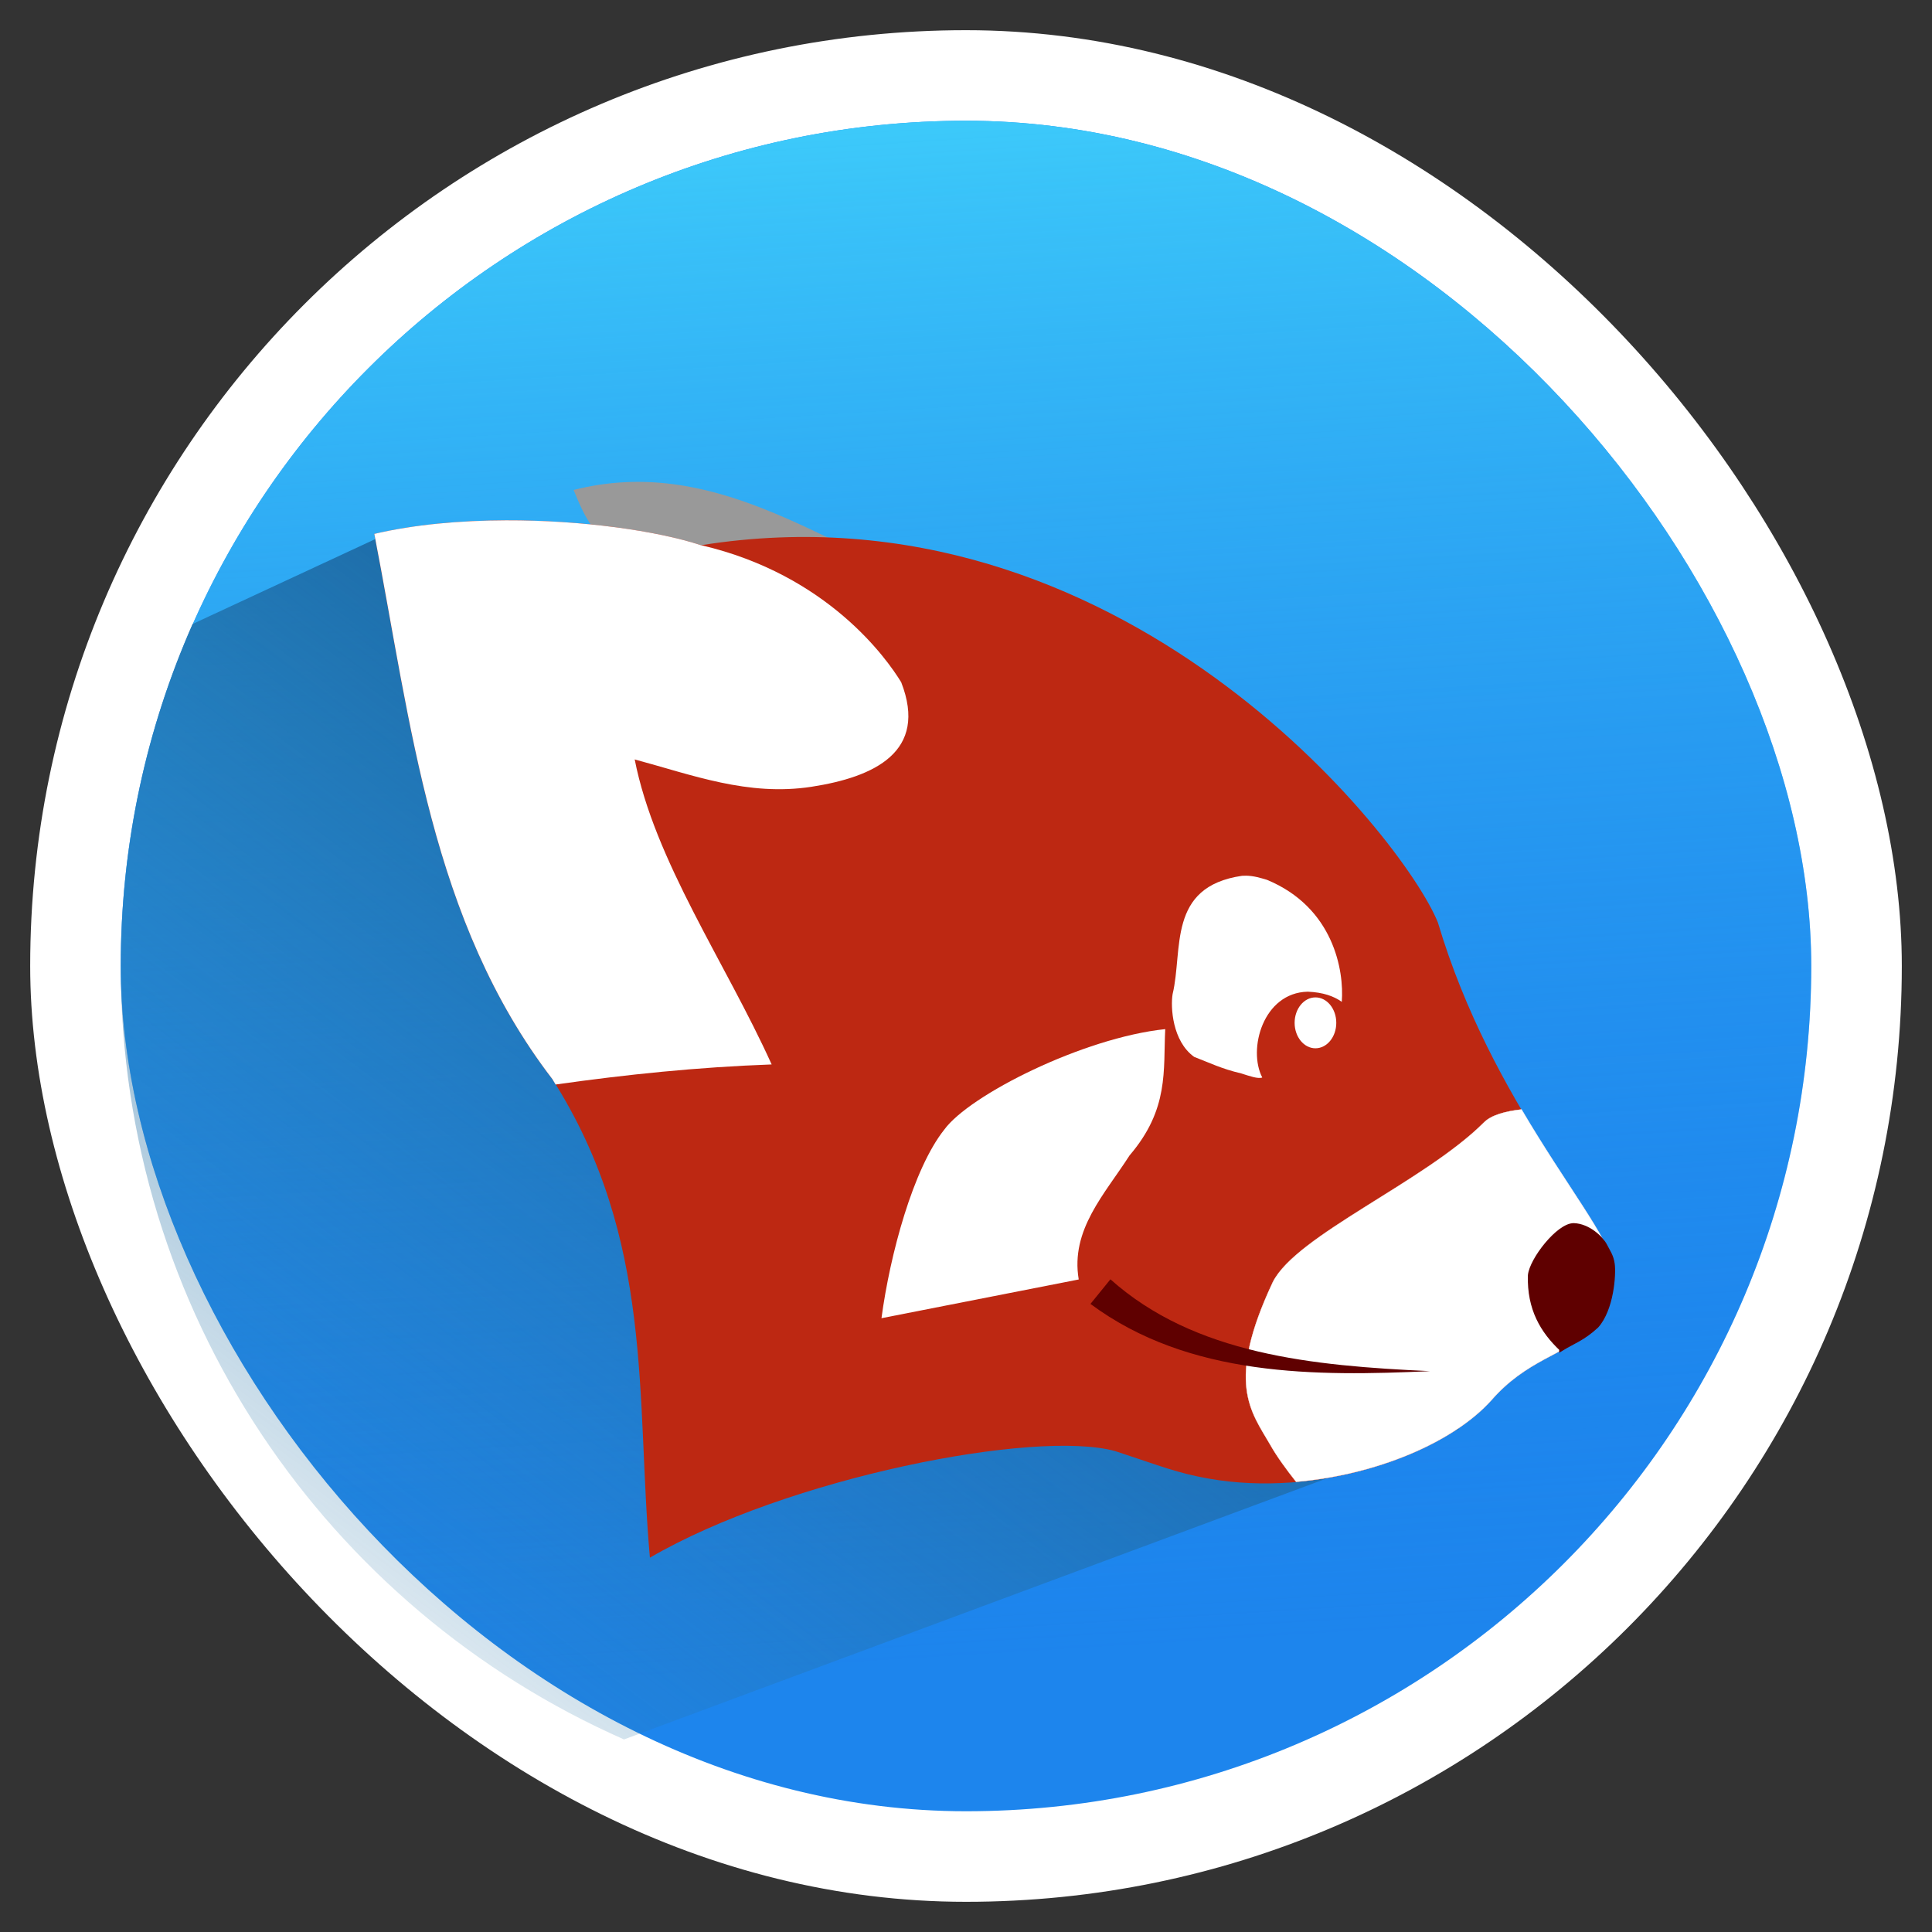
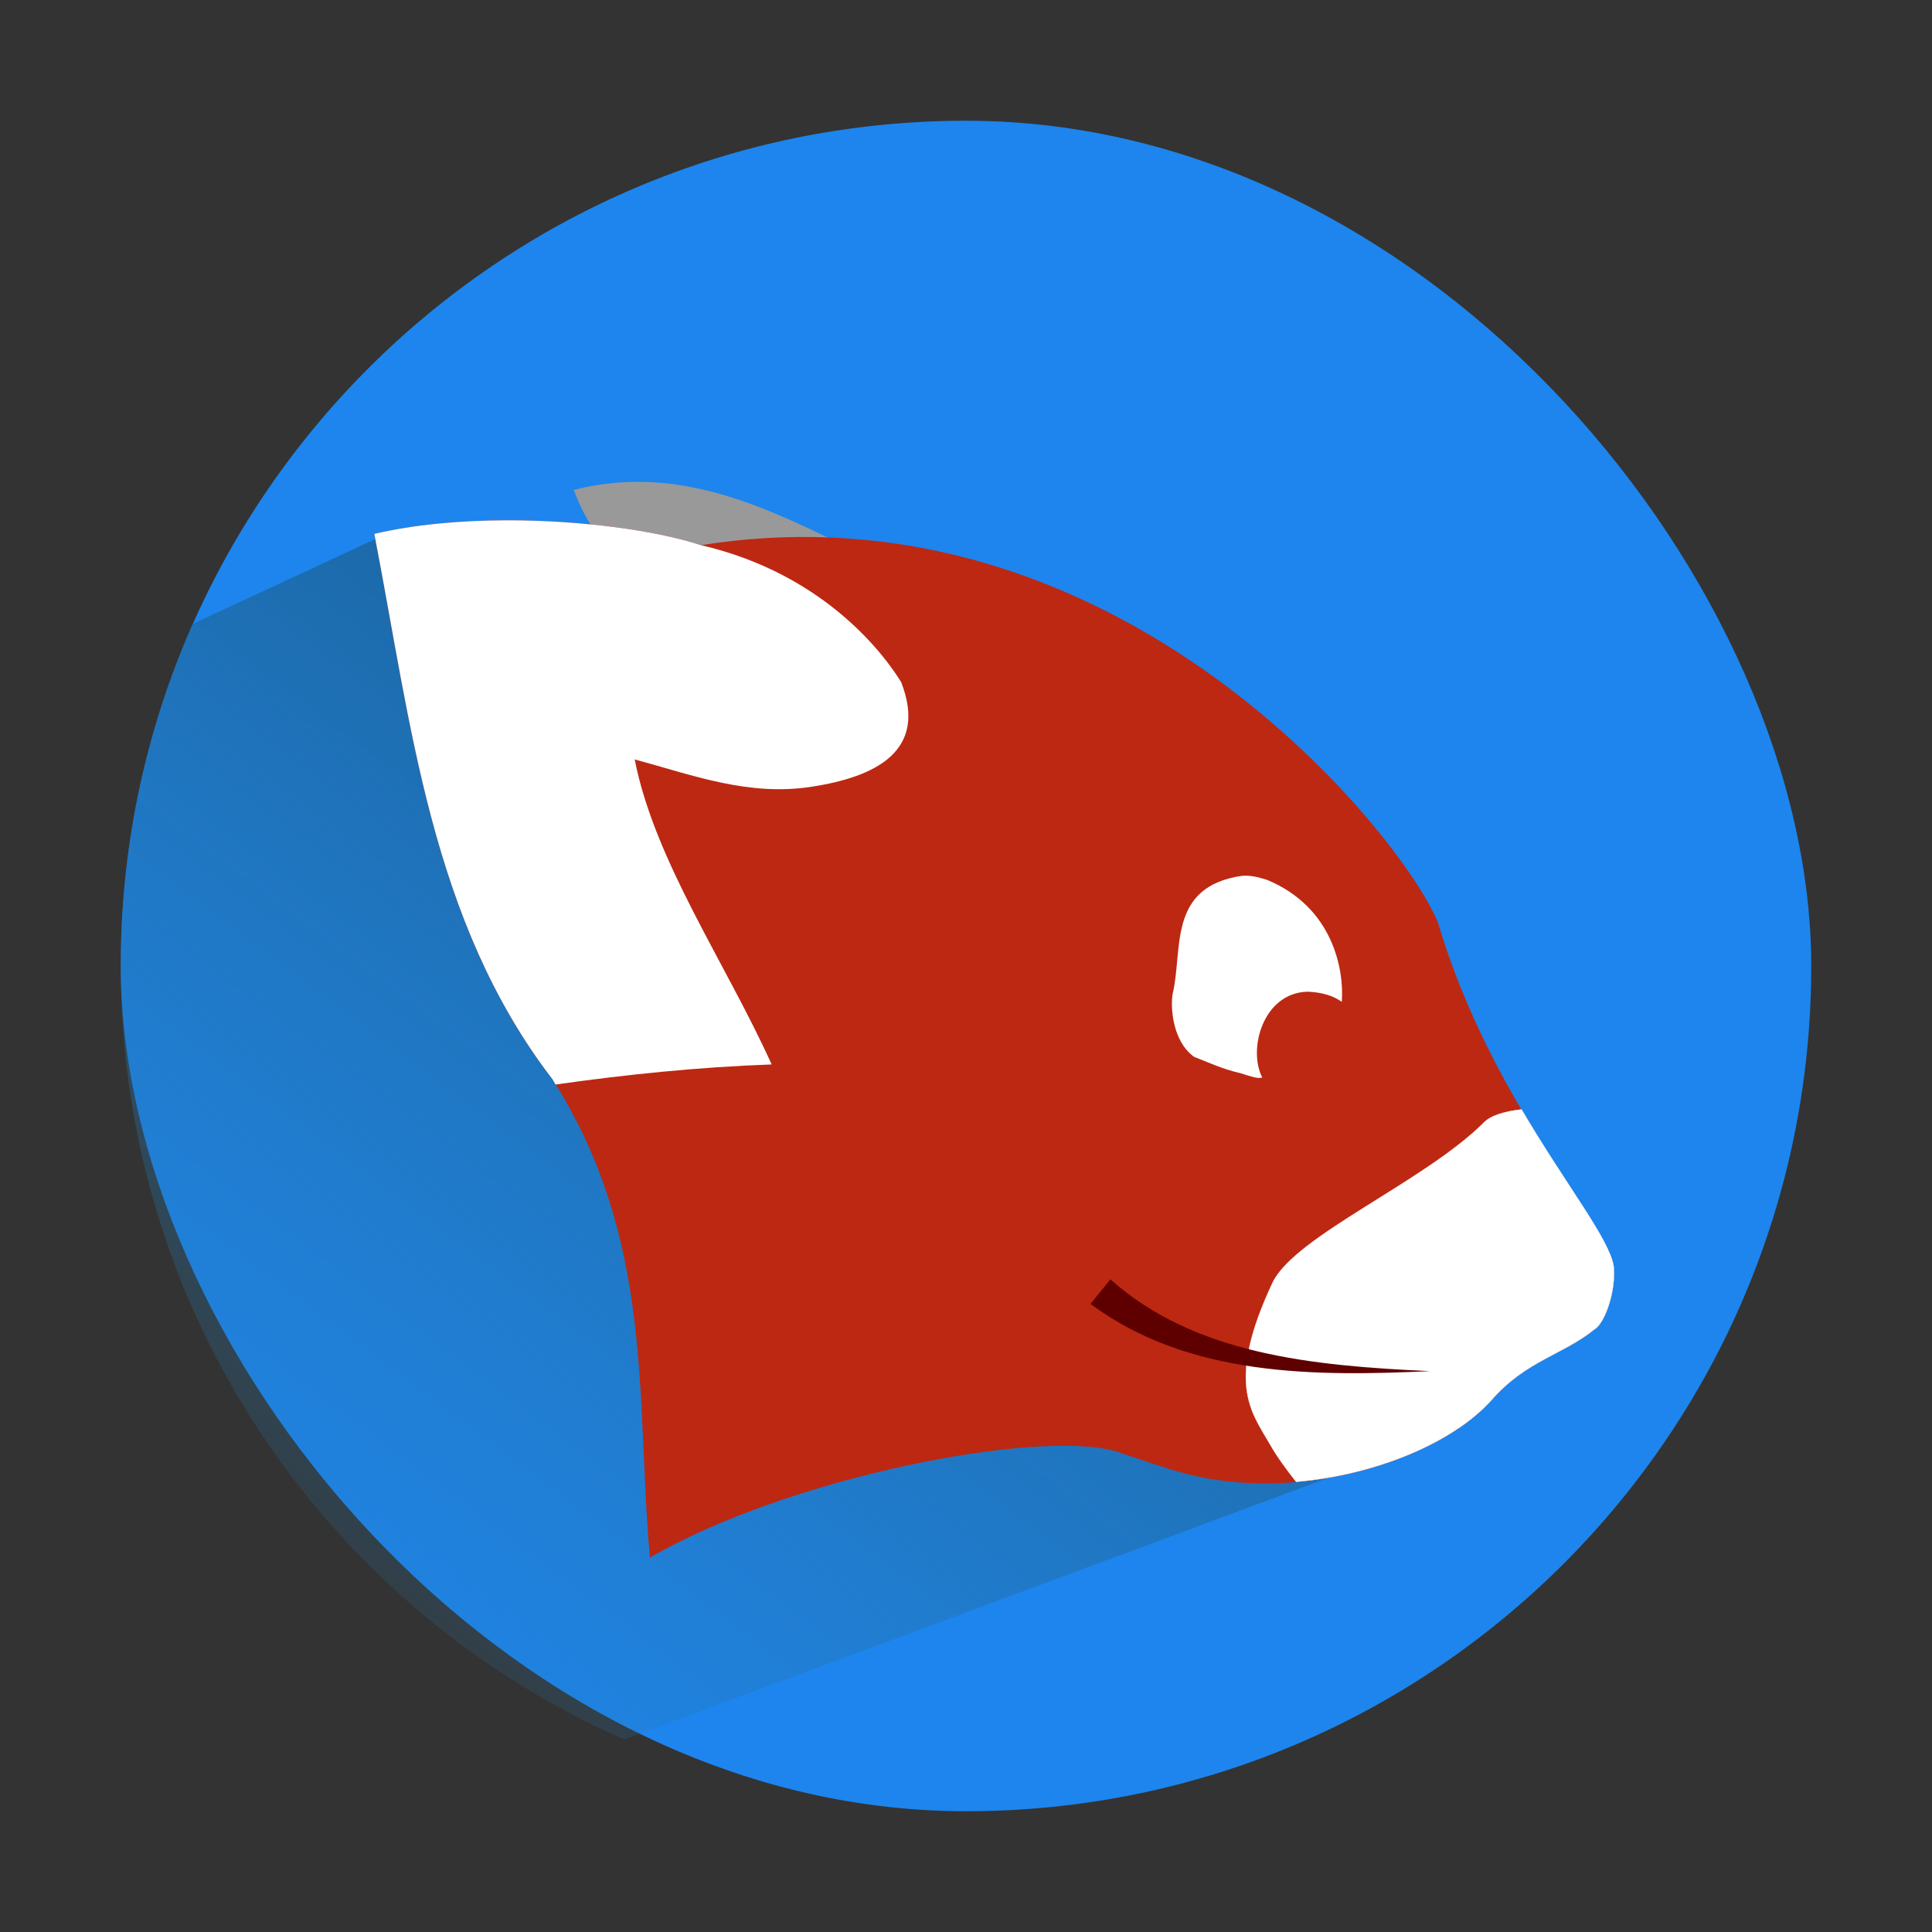
<svg xmlns="http://www.w3.org/2000/svg" xmlns:ns1="http://www.inkscape.org/namespaces/inkscape" xmlns:ns2="http://sodipodi.sourceforge.net/DTD/sodipodi-0.dtd" xmlns:xlink="http://www.w3.org/1999/xlink" width="64" height="64" id="svg4711" version="1.1" ns1:version="1.2 (dc2aedaf03, 2022-05-15)" viewBox="0 0 64 64" ns2:docname="wpanda.svg" ns1:export-filename="/home/davi/git/wpanda/wiRedPanda/app/resources/wpanda.png" ns1:export-xdpi="180" ns1:export-ydpi="180">
  <rect x="0" y="0" width="64" height="64" fill="#333333" stroke="none" />
  <defs id="defs4713">
    <linearGradient ns1:collect="always" id="linearGradient4216">
      <stop style="stop-color:#19639f;stop-opacity:1" offset="0" id="stop4218" />
      <stop style="stop-color:#2d7aaa;stop-opacity:0;" offset="1" id="stop4220" />
    </linearGradient>
    <linearGradient ns1:collect="always" id="linearGradient4208">
      <stop style="stop-color:#3dcafa;stop-opacity:1" offset="0" id="stop4210" />
      <stop style="stop-color:#1d85ed;stop-opacity:0;" offset="1" id="stop4212" />
    </linearGradient>
    <ns1:path-effect effect="powerstroke" id="path-effect5381" is_visible="true" offset_points="0,0.525" sort_points="true" interpolator_type="CubicBezierJohan" interpolator_beta="0.2" start_linecap_type="zerowidth" linejoin_type="round" miter_limit="4" end_linecap_type="zerowidth" cusp_linecap_type="round" />
    <ns1:path-effect effect="powerstroke" id="path-effect5304" is_visible="true" offset_points="0,0.5" sort_points="true" interpolator_type="CubicBezierJohan" interpolator_beta="0.2" start_linecap_type="zerowidth" linejoin_type="round" miter_limit="4" end_linecap_type="zerowidth" cusp_linecap_type="round" />
    <ns1:path-effect effect="powerstroke" id="path-effect5300" is_visible="true" offset_points="0,0.099" sort_points="true" interpolator_type="CubicBezierJohan" interpolator_beta="0.2" start_linecap_type="zerowidth" linejoin_type="round" miter_limit="4" end_linecap_type="zerowidth" cusp_linecap_type="round" />
    <linearGradient ns1:collect="always" xlink:href="#linearGradient4208" id="linearGradient4214" x1="30.75" y1="0.75" x2="34.25" y2="57.25" gradientUnits="userSpaceOnUse" gradientTransform="matrix(0.903,0,0,0.903,3.097,3.097)" />
    <linearGradient ns1:collect="always" xlink:href="#linearGradient4216" id="linearGradient4222" x1="33" y1="26.522" x2="6.581" y2="61.772" gradientUnits="userSpaceOnUse" gradientTransform="matrix(0.903,0,0,0.903,3.097,3.097)" />
  </defs>
  <ns2:namedview id="base" pagecolor="#ffffff" bordercolor="#666666" borderopacity="1.0" ns1:pageopacity="0.0" ns1:pageshadow="2" ns1:zoom="4.0000001" ns1:cx="-48.374999" ns1:cy="4.4999999" ns1:current-layer="layer1" showgrid="true" ns1:document-units="px" ns1:grid-bbox="true" showguides="false" ns1:window-width="3840" ns1:window-height="2097" ns1:window-x="-8" ns1:window-y="-8" ns1:window-maximized="1" ns1:showpageshadow="2" ns1:pagecheckerboard="0" ns1:deskcolor="#d1d1d1" />
  <g id="layer1" ns1:label="Layer 1" ns1:groupmode="layer" style="display:inline">
-     <rect style="opacity:1;fill:#ffffff;fill-opacity:1;stroke:none;stroke-width:2;stroke-linecap:round;stroke-linejoin:round;stroke-miterlimit:4;stroke-dasharray:none;stroke-opacity:1" id="rect5398-5-3-3" width="62" height="62" x="1" y="1" rx="31" ry="31" />
    <rect style="opacity:1;fill:#1d85ed;fill-opacity:1;stroke:none;stroke-width:2;stroke-linecap:round;stroke-linejoin:round;stroke-miterlimit:4;stroke-dasharray:none;stroke-opacity:1" id="rect5398-5" width="56" height="56" x="4" y="4" rx="28" ry="28" />
-     <rect style="opacity:1;fill:url(#linearGradient4214);fill-opacity:1;stroke:none;stroke-width:2;stroke-linecap:round;stroke-linejoin:round;stroke-miterlimit:4;stroke-dasharray:none;stroke-opacity:1" id="rect5398-5-3" width="56" height="56" x="4" y="4" rx="28" ry="28" />
    <path style="opacity:1;fill:url(#linearGradient4222);fill-opacity:1;stroke:none;stroke-width:2;stroke-linecap:round;stroke-linejoin:round;stroke-miterlimit:4;stroke-dasharray:none;stroke-opacity:1" d="M 12.754,17.708 6.379,20.671 C 4.853,24.132 4,27.962 4,32 4,43.474 10.836,53.286 20.671,57.621 L 48.332,47.347 Z" id="rect5398" ns1:connector-curvature="0" />
    <path style="fill:#999999;fill-opacity:1;fill-rule:evenodd;stroke:none;stroke-width:1px;stroke-linecap:butt;stroke-linejoin:miter;stroke-opacity:1" d="m 21.123,18.351 c -1.344,-0.249 -1.738,-1.181 -2.121,-2.121 4.589,-1.16 8.165,1.736 12.08,3.278 z" id="path5352" ns1:connector-curvature="0" ns2:nodetypes="cccc" />
    <path style="fill:#bd2812;fill-opacity:1;fill-rule:evenodd;stroke:none;stroke-width:1px;stroke-linecap:butt;stroke-linejoin:miter;stroke-opacity:1" d="m 21.529,51.6 c 4.55,-2.647 12.772,-4.266 15.421,-3.528 1.536,0.504 2.032,0.721 3.086,0.908 3.584,0.637 7.678,-0.711 9.368,-2.595 1.144,-1.313 2.359,-1.495 3.413,-2.348 C 53.133,43.868 53.542,42.812 53.452,41.935 53.19,40.409 49.431,36.595 47.633,30.562 46.518,27.775 37.134,15.845 23.224,18.061 20.889,17.294 15.936,16.854 12.4,17.687 c 1.223,6.297 1.865,12.809 5.901,18.064 3.389,5.33 2.756,10.578 3.228,15.849 z" id="path5274" ns1:connector-curvature="0" ns2:nodetypes="ccscccccccc" />
    <path style="fill:#ffffff;fill-opacity:1;fill-rule:evenodd;stroke:#ffffff;stroke-width:0.009;stroke-linecap:butt;stroke-linejoin:miter;stroke-miterlimit:4;stroke-dasharray:none;stroke-opacity:1" d="m 50.402,36.752 c -0.523,0.058 -1.008,0.184 -1.252,0.439 -1.966,1.958 -6.209,3.732 -6.985,5.279 -1.573,3.342 -0.721,4.291 -0.089,5.385 0.217,0.388 0.542,0.83 0.86,1.232 2.683,-0.23 5.226,-1.319 6.468,-2.703 1.144,-1.313 2.359,-1.495 3.413,-2.348 0.317,-0.169 0.727,-1.225 0.636,-2.102 -0.156,-0.911 -1.562,-2.655 -3.05,-5.183 z" id="path4222" ns1:connector-curvature="0" />
-     <path style="fill:#5f0000;fill-opacity:1;fill-rule:evenodd;stroke:#5f0000;stroke-width:0.14;stroke-linecap:butt;stroke-linejoin:miter;stroke-miterlimit:4;stroke-dasharray:none;stroke-opacity:1" d="m 51.72,44.685 c -0.627,-0.593 -1.068,-1.33 -1.037,-2.434 0.045,-0.515 0.94,-1.67 1.452,-1.663 0.49,0.018 0.915,0.434 1.037,0.675 0.112,0.22 0.208,0.336 0.248,0.608 0.048,0.345 -0.028,1.5 -0.532,2.058 -0.458,0.421 -0.762,0.508 -1.168,0.757 z" id="path5276" ns1:connector-curvature="0" ns2:nodetypes="ccccccc" />
    <path style="fill:#ffffff;fill-opacity:1;fill-rule:evenodd;stroke:none;stroke-width:1px;stroke-linecap:butt;stroke-linejoin:miter;stroke-opacity:1" d="m 41.263,29.008 c 0.272,0.003 0.486,0.073 0.706,0.137 2.205,0.913 2.56,3.003 2.479,4.042 -0.266,-0.19 -0.625,-0.315 -1.126,-0.336 -1.483,0.031 -1.993,1.912 -1.508,2.842 -0.135,0.056 -0.426,-0.049 -0.699,-0.135 C 40.471,35.408 40.052,35.2 39.559,35.011 38.833,34.492 38.773,33.359 38.844,32.932 c 0.352,-1.465 -0.187,-3.558 2.3,-3.92 0.041,-0.003 0.081,-0.004 0.12,-0.003 z" id="path5330" ns1:connector-curvature="0" />
-     <ellipse style="opacity:1;fill:#ffffff;fill-opacity:1;stroke:none;stroke-width:2;stroke-linecap:round;stroke-linejoin:round;stroke-miterlimit:4;stroke-dasharray:none;stroke-opacity:1" id="path5350" cx="43.576" cy="33.883" rx="0.69" ry="0.843" />
    <path style="fill:#5f0000;fill-opacity:1;fill-rule:evenodd;stroke:none;stroke-width:1px;stroke-linecap:butt;stroke-linejoin:miter;stroke-opacity:1" d="m 36.123,43.194 c 3.271,2.43 7.492,2.398 11.25,2.227 -3.902,-0.178 -7.8,-0.552 -10.589,-3.042 z" id="path5379" ns1:path-effect="#path-effect5381" ns1:original-d="m 36.45371,42.785708 c 3.029476,2.457025 7.089991,2.634454 10.919613,2.634454" ns1:connector-curvature="0" />
    <path style="fill:#ffffff;fill-opacity:1;fill-rule:evenodd;stroke:none;stroke-width:1px;stroke-linecap:butt;stroke-linejoin:miter;stroke-opacity:1" d="m 16.762,17.236 c -1.512,0.004 -3.036,0.138 -4.362,0.45 1.223,6.297 1.865,12.81 5.901,18.065 0.037,0.059 0.068,0.117 0.104,0.175 2.338,-0.331 4.713,-0.577 7.157,-0.665 -1.523,-3.369 -3.875,-6.736 -4.537,-10.104 1.902,0.512 3.754,1.229 5.857,0.906 2.083,-0.322 3.869,-1.16 2.971,-3.464 -0.469,-0.768 -2.431,-3.56 -6.621,-4.537 h -0.002 c -0.002,2.89e-4 -0.004,-2.87e-4 -0.005,0 -1.459,-0.48 -3.943,-0.833 -6.462,-0.826 z" id="path4154" ns1:connector-curvature="0" />
-     <path style="fill:#ffffff;fill-opacity:1;fill-rule:evenodd;stroke:none;stroke-width:1px;stroke-linecap:butt;stroke-linejoin:miter;stroke-opacity:1" d="m 38.6,34.091 c -0.069,1.368 0.134,2.645 -1.182,4.184 -0.821,1.283 -1.962,2.46 -1.684,4.109 L 29.2,43.667 c 0.282,-2.112 1.05,-4.95 2.079,-6.245 0.828,-1.143 4.599,-3.046 7.321,-3.331 z" id="path4256" ns1:connector-curvature="0" ns2:nodetypes="cccccc" />
  </g>
</svg>